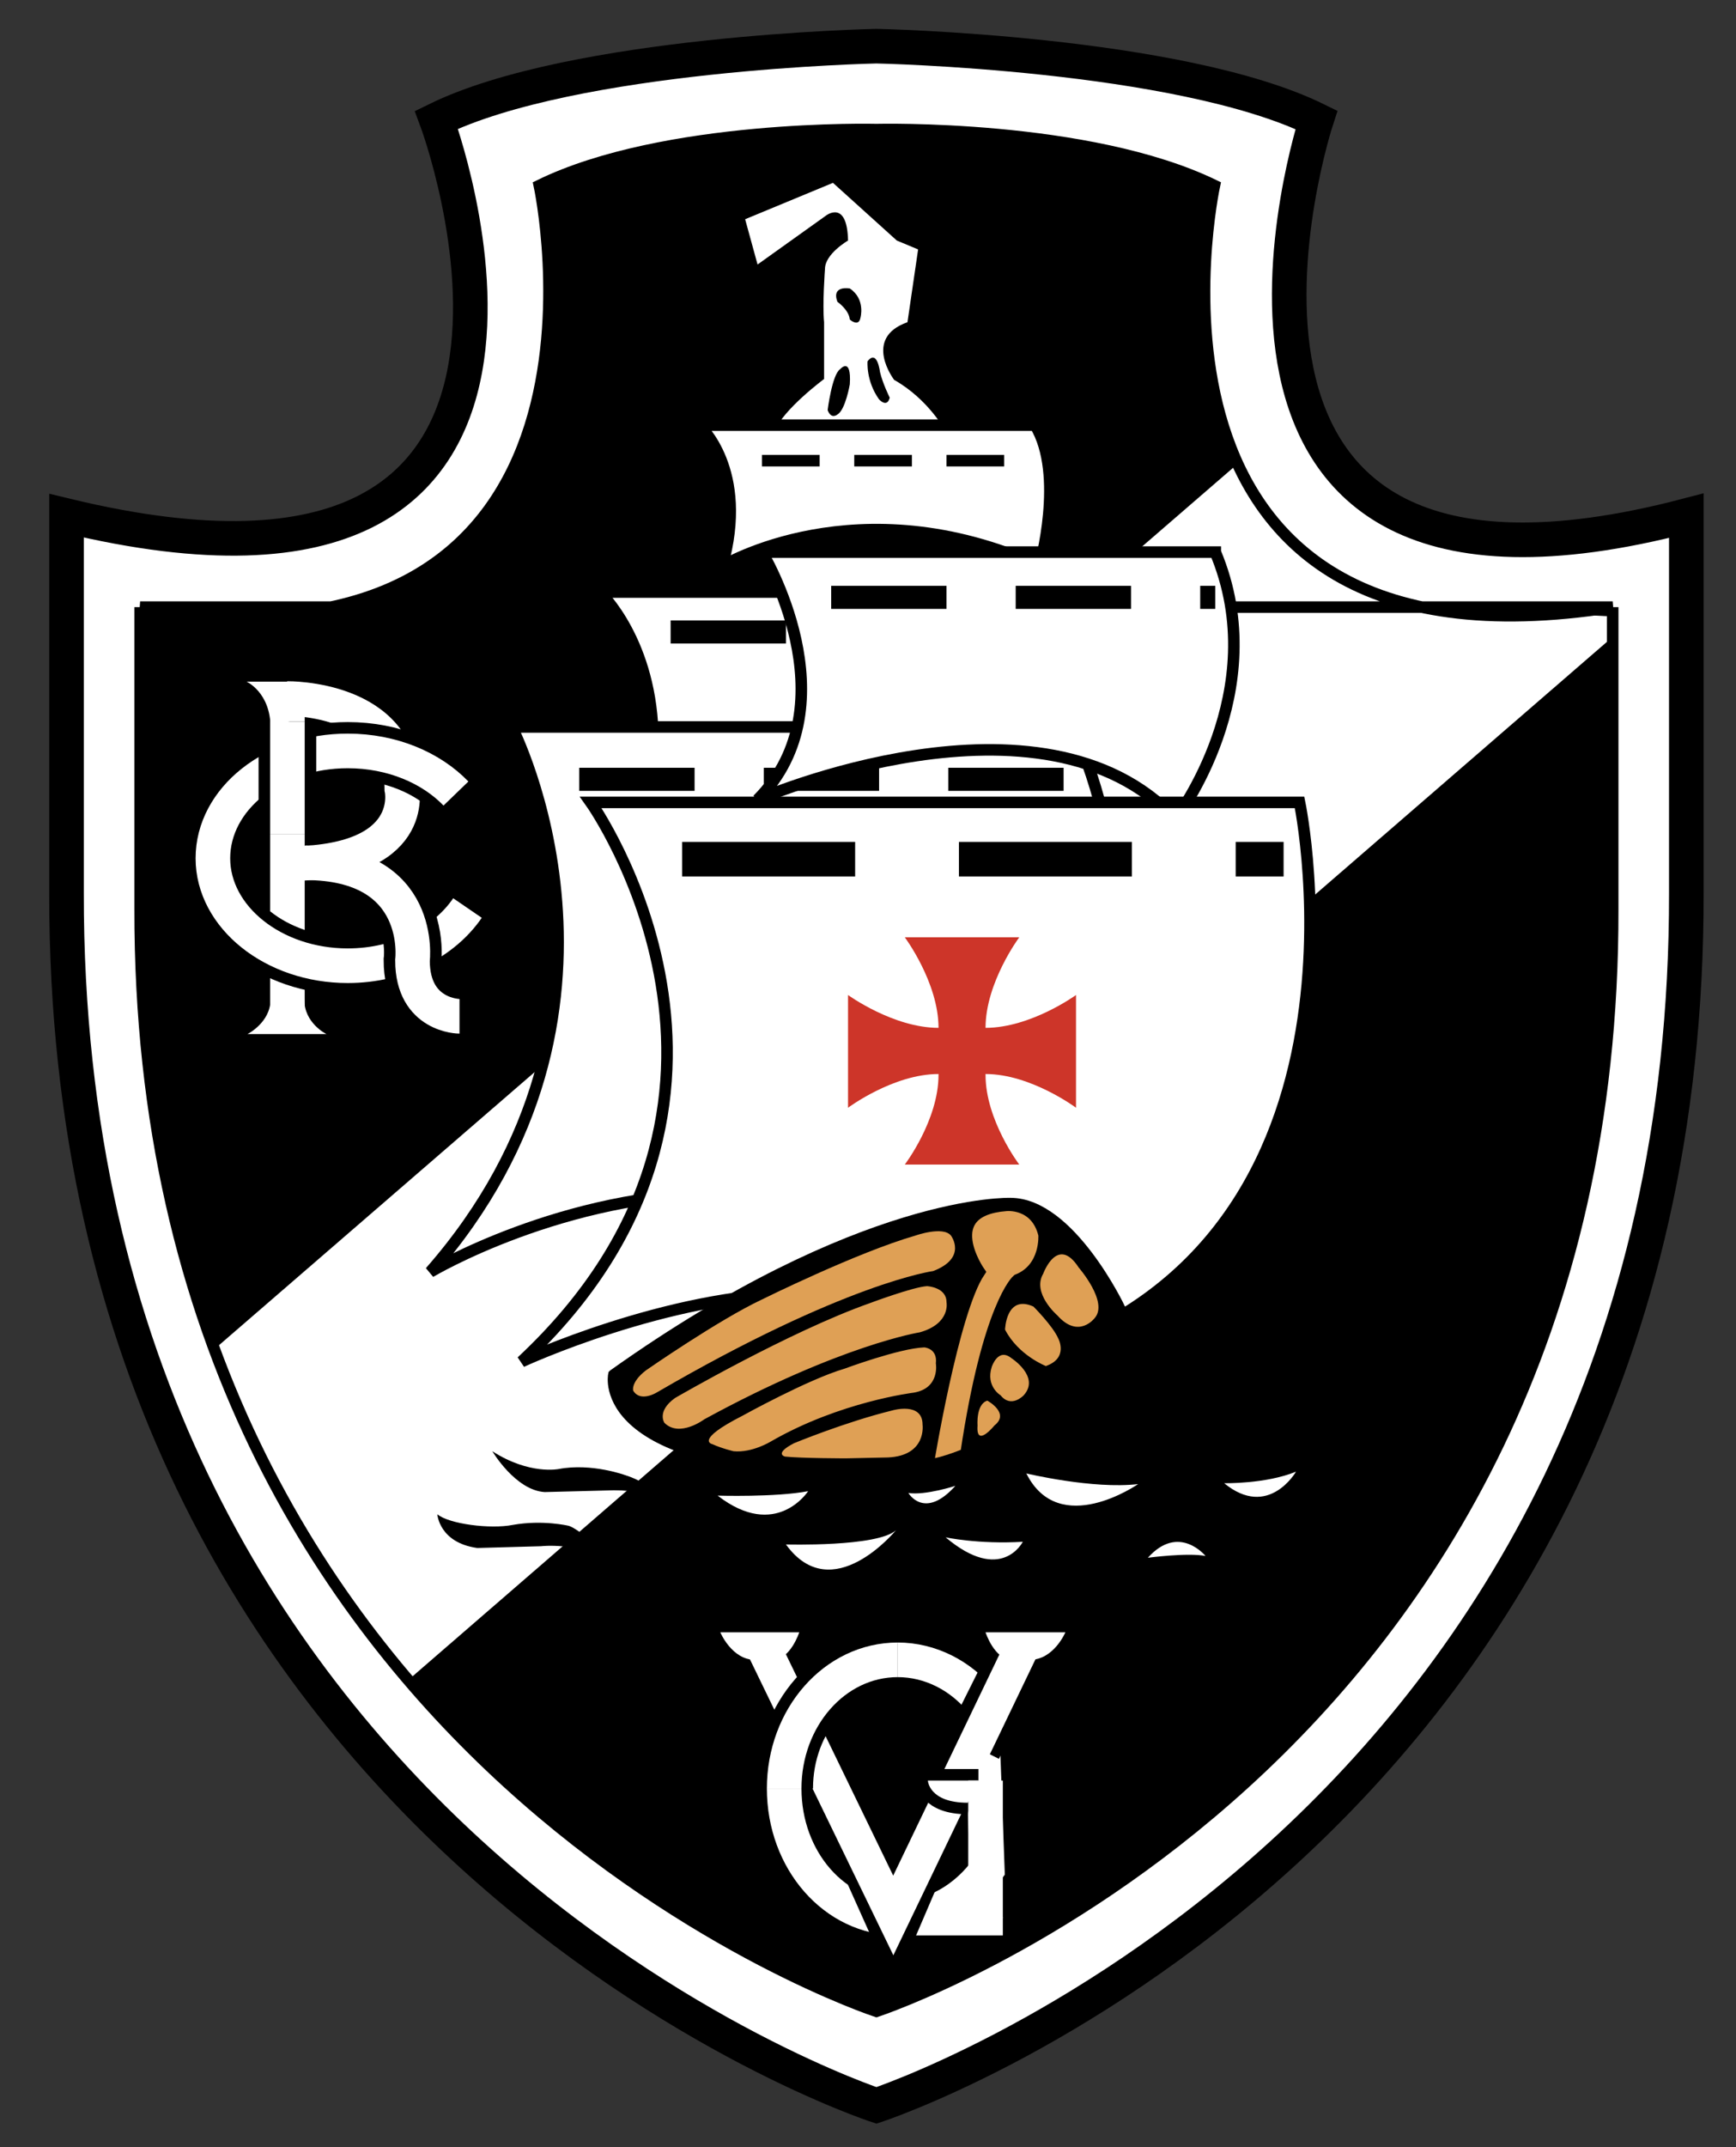
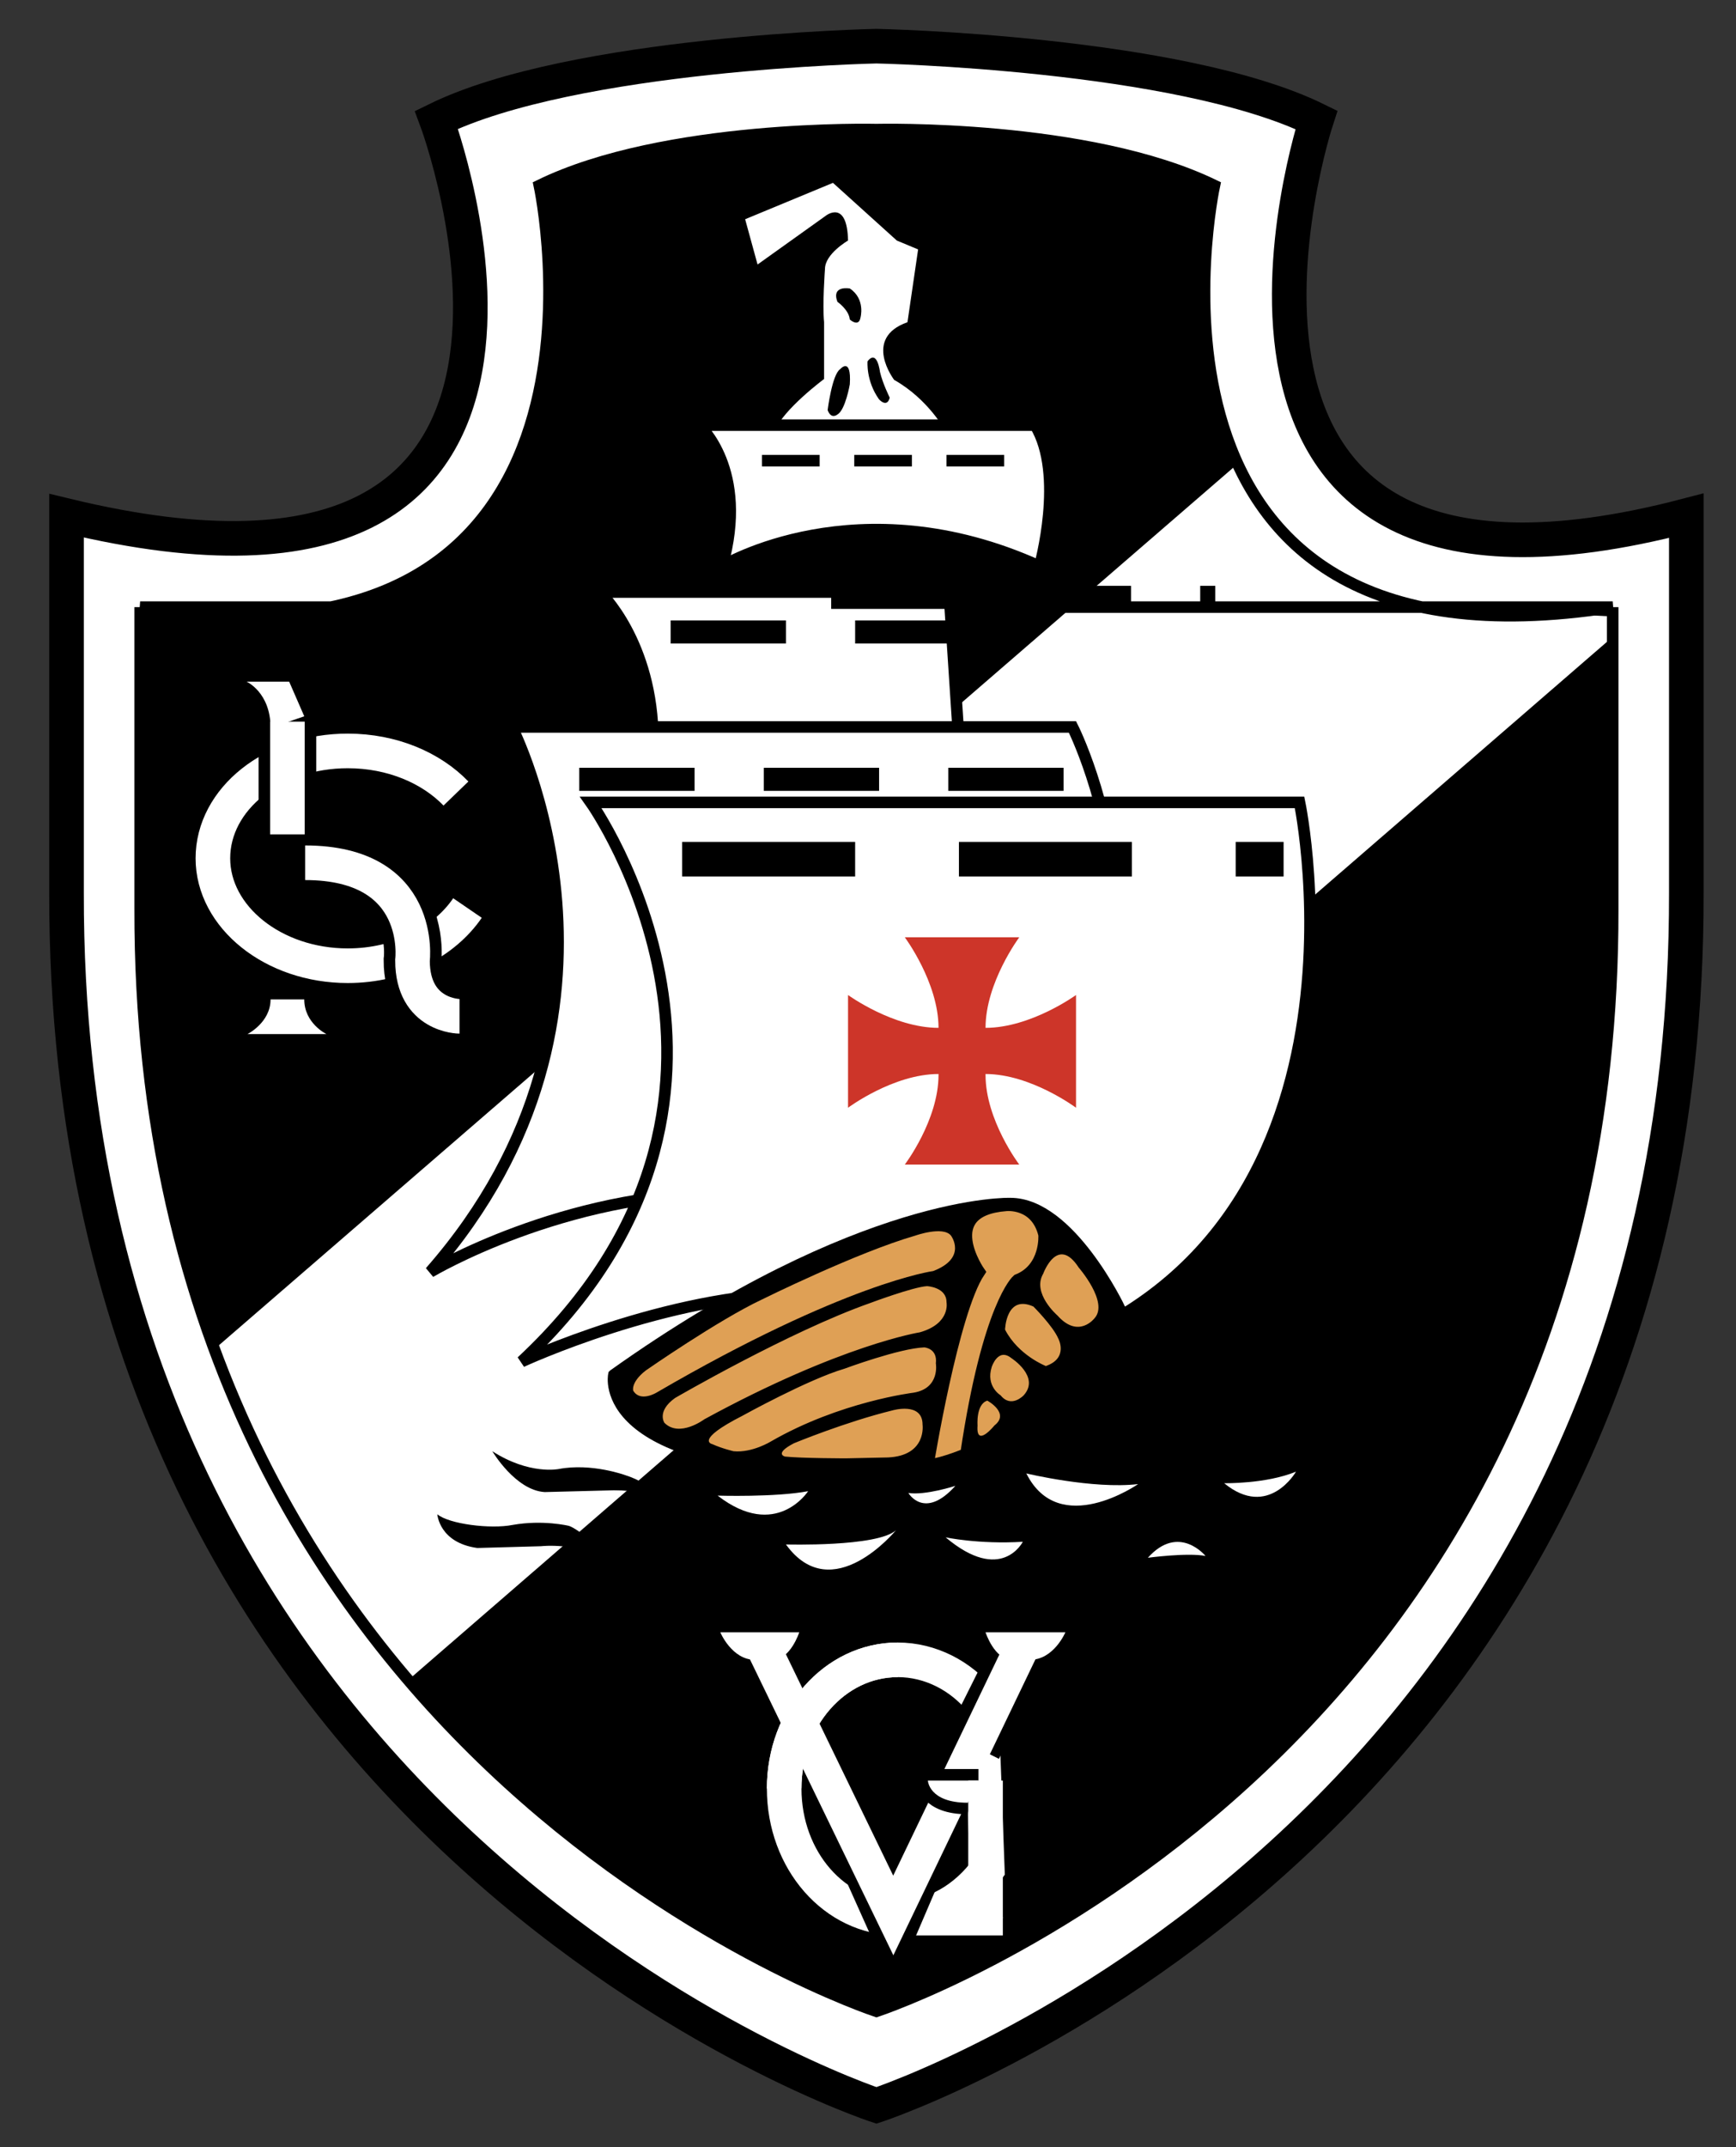
<svg xmlns="http://www.w3.org/2000/svg" fill="none" height="2419" width="1957">
  <rect width="100%" height="100%" fill="#333333" stroke="none" />
  <path d="m75 1006v-425c642 155 417-446 417-446 155-76 496-83 496-83s341 7 496 83c0 0-199 607 417 446v425c2 1066-913 1366-913 1366s-915-300-913-1366z" style="fill-rule:evenodd;clip-rule:evenodd;fill:#fff;stroke:#000;stroke-width:39;stroke-miterlimit:3" />
  <path clip-rule="evenodd" d="m158 1024v-340c572 90 450-475 450-475 141-69 380-63 380-63s239-6 381 63c0 0-123 565 449 475v340c2 969-830 1242-830 1242s-832-273-830-1242z" fill="#000" fill-rule="evenodd" />
  <path clip-rule="evenodd" d="m1844 695c-379-4-425-193-425-193l-1212 1048 231 362z" fill="#fff" fill-rule="evenodd" />
  <path d="m1818 1024c2 969-830 1242-830 1242s-832-273-830-1242m0 0v-340zm0-340c572 90 450-475 450-475 141-69 380-63 380-63s239-6 381 63c0 0-123 565 449 475zm1660 0v340z" stroke="#000" stroke-miterlimit="3" stroke-width="13" />
  <path clip-rule="evenodd" d="m840 247 14 51 77-55s24-19 25 28c0 0-26 15-26 32 0 0-3 40-1 60v64s-46 34-56 59h193s-19-36-58-58c0 0-36-47 15-65l12-82-24-10-72-65z" fill="#fff" fill-rule="evenodd" />
  <path clip-rule="evenodd" d="m944 340s13 9 14 20c0 0 10 9 12-2 0 0 6-21-12-33 0 0-21-4-14 15zm34 67s-2 22 13 43c0 0 9 10 12-2 0 0-8-16-11-29 0 0-3-26-14-12zm-45 55s5-40 14-46c0 0 13-15 11 17 0 0-5 29-14 34 0 0-7 6-11-5z" fill="#000" fill-rule="evenodd" />
  <g stroke="#000" stroke-miterlimit="3">
    <path clip-rule="evenodd" d="m1081 835h-345c0-112-60-168-60-168h394z" fill="#fff" fill-rule="evenodd" stroke-width="13" />
    <path d="m756 712h330" stroke-dasharray="130 78" stroke-width="26" />
    <path clip-rule="evenodd" d="m818 1344c185-1 299 89 299 89 256-293 92-614 92-614h-632s165 321-92 614c0 0 149-89 333-89z" fill="#fff" fill-rule="evenodd" stroke-width="13" />
    <path d="m653 878h549" stroke-dasharray="130 78" stroke-width="26" />
    <g clip-rule="evenodd" fill="#fff" fill-rule="evenodd" stroke-width="13">
      <path d="m1167 479h-379s57 50 26 159c0 0 153-93 358 0 0 0 29-103-5-159z" />
-       <path d="m1370 622h-511s103 170-5 279c0 0 321-140 471 22 0 0 111-144 45-301z" />
      <path d="m902 1457c-150 1-314 77-314 77 316-295 78-630 78-630h799s107 512-324 630c0 0-88-78-239-77z" />
    </g>
    <path d="m769 968h678" stroke-dasharray="195 117" stroke-width="39" />
    <path d="m937 673h433" stroke-dasharray="130 78" stroke-width="26" />
    <path d="m859 519h305" stroke-dasharray="65 39" stroke-width="13" />
  </g>
  <path clip-rule="evenodd" d="m1213 1248s-51-38-102-38v1c0 51 38 101 38 101h-129s38-50 38-101v-1c-51 0-102 38-102 38v-127s51 37 102 37c0-51-38-102-38-102h129s-38 51-38 102c51 0 102-37 102-37z" fill="#cd3529" fill-rule="evenodd" />
  <g stroke-miterlimit="3">
-     <path d="m324 787s129-2 129 102c0 0 19 84-129 84m0 160v-346z" stroke="#fff" stroke-width="39" />
    <path d="m514 894c-28-29-72-48-122-48-84 0-152 54-152 121 0 66 68 121 152 121 58 0 109-26 134-64" stroke="#000" stroke-width="65" />
    <path d="m514 894c-28-29-72-48-122-48-84 0-152 54-152 121 0 66 68 121 152 121 59 0 109-27 135-65" stroke="#fff" stroke-width="39" />
    <path d="m518 1145s-53 0-53-63c0 0 6-45-26-78" stroke="#000" stroke-width="65" />
    <path d="m518 1145s-53 0-53-63c0 0 14-110-121-110" stroke="#fff" stroke-width="39" />
    <path d="m324 940v-127" stroke="#000" stroke-width="65" />
    <path d="m324 940v-127" stroke="#fff" stroke-width="39" />
  </g>
  <path clip-rule="evenodd" d="m343 807-38 13c0-40-27-52-27-52h48zm25 358h-89s26-13 26-39h38c0 27 25 39 25 39z" fill="#fff" fill-rule="evenodd" />
  <g stroke-miterlimit="3">
    <path d="m1111 2160v1h-88m83-245c-23-28-57-46-94-46-71 0-128 65-128 145 0 81 57 146 128 146 41 0 77-22 101-55z" stroke="#fff" stroke-width="39" />
    <path d="m1097 1967 43-86m-172 190 39 87 36-84z" stroke="#000" stroke-width="65" />
    <path d="m862 1859 145 299 147-306" stroke="#fff" stroke-width="39" />
    <path d="m1091 2031 12-25m0 0h-57zm-57 0s1 25 45 25z" stroke="#000" stroke-width="26" />
  </g>
  <path clip-rule="evenodd" d="m1103 2006h-57s1 25 45 25z" fill="#fff" fill-rule="evenodd" />
  <path d="m1111 2006v155" stroke="#fff" stroke-miterlimit="3" stroke-width="39" />
-   <path d="m1012 1870c-71 0-128 65-128 145" stroke="#000" stroke-miterlimit="3" stroke-width="65" />
  <path d="m1012 1870c-71 0-128 65-128 145" stroke="#fff" stroke-miterlimit="3" stroke-width="39" />
  <g clip-rule="evenodd" fill-rule="evenodd">
    <path d="m1161 1870c27 0 40-31 40-31h-90s10 31 30 31zm-310 0c-26 0-39-31-39-31h89s-10 31-30 31z" fill="#fff" />
    <path d="m692 1549s-23 107 274 107c0 0 123 8 182-59l114-123s-56-118-123-118c0 0-167-6-447 193z" fill="#000" stroke="#000" stroke-miterlimit="3" stroke-width="13" />
    <g fill="#dfa055">
      <path d="m1046 1651s28-173 58-218c0 0-48-69 30-75 0 0 34-4 43 33 0 0 3 38-30 51 0 0-33 28-58 196 0 0-23 10-43 13z" stroke="#000" stroke-miterlimit="3" stroke-width="13" />
      <path d="m859 1464s107-53 173-72c0 0 31-11 40 0 0 0 19 25-20 40 0 0-99 13-312 137 0 0-18 11-26-2 0 1-4-9 14-23 0 0 82-57 131-80z" />
      <path d="m981 1468s48-18 64-19c0 0 22 1 22 18 0 0 5 24-30 34 0 0-89 14-243 98 0 0-28 21-45 4 0 0-9-13 12-28 0 0 129-75 220-107zm-29 74s62-23 90-24c0 0 15 1 13 18 0 0 5 28-25 33 0 0-83 10-161 55 0 0-21 13-42 11 0 0-13-3-24-8 0 0-21-4 34-32 0 0 74-41 115-53zm2 101s-50 0-69-2c0 0-13-3 10-15 0 0 58-24 111-37 0 0 34-10 34 16 0 0 5 35-39 37zm262-215s34 39 18 57c0 0-18 24-42-3 0 0-29-25-16-47 0 0 16-44 40-7zm-51 44s22 22 28 36c0 0 12 22-14 31 0 0-31-12-46-41 0 0 1-40 32-26zm-25 58s33 21 14 42c0 0-14 15-26 0 0 0-17-10-10-32 0 0 7-22 22-10zm-27 48s26 14 8 28c0 0-21 26-19 0 0 0-2-24 11-28z" />
    </g>
    <path d="m886 1740s103 3 124-16c0 0-72 88-124 16zm271-80s75 18 126 12c0 0-89 62-126-12zm223 11s47 1 81-13c0 0-31 54-81 13zm-86 84s45-6 65-2c0 0-30-37-65 2zm-217-81s-34 11-53 8c0 0 18 31 53-8zm-11 58s37 8 87 5c0 0-24 48-87-5zm-257-47s65 2 102-5c0 0-36 56-102 5z" fill="#fff" />
    <path d="m614 1681 78-2c24 0 45 4 58 15 0 0-13-22-45-32 0 0-38-14-75-7 0 0-33 7-75-20 0 0 26 44 59 46zm27 38s-29-7-63-1c-25 5-72-1-85-12 0 0 2 32 45 38l72-2s41-5 81 17c0 0-36-36-50-40z" fill="#000" />
  </g>
</svg>